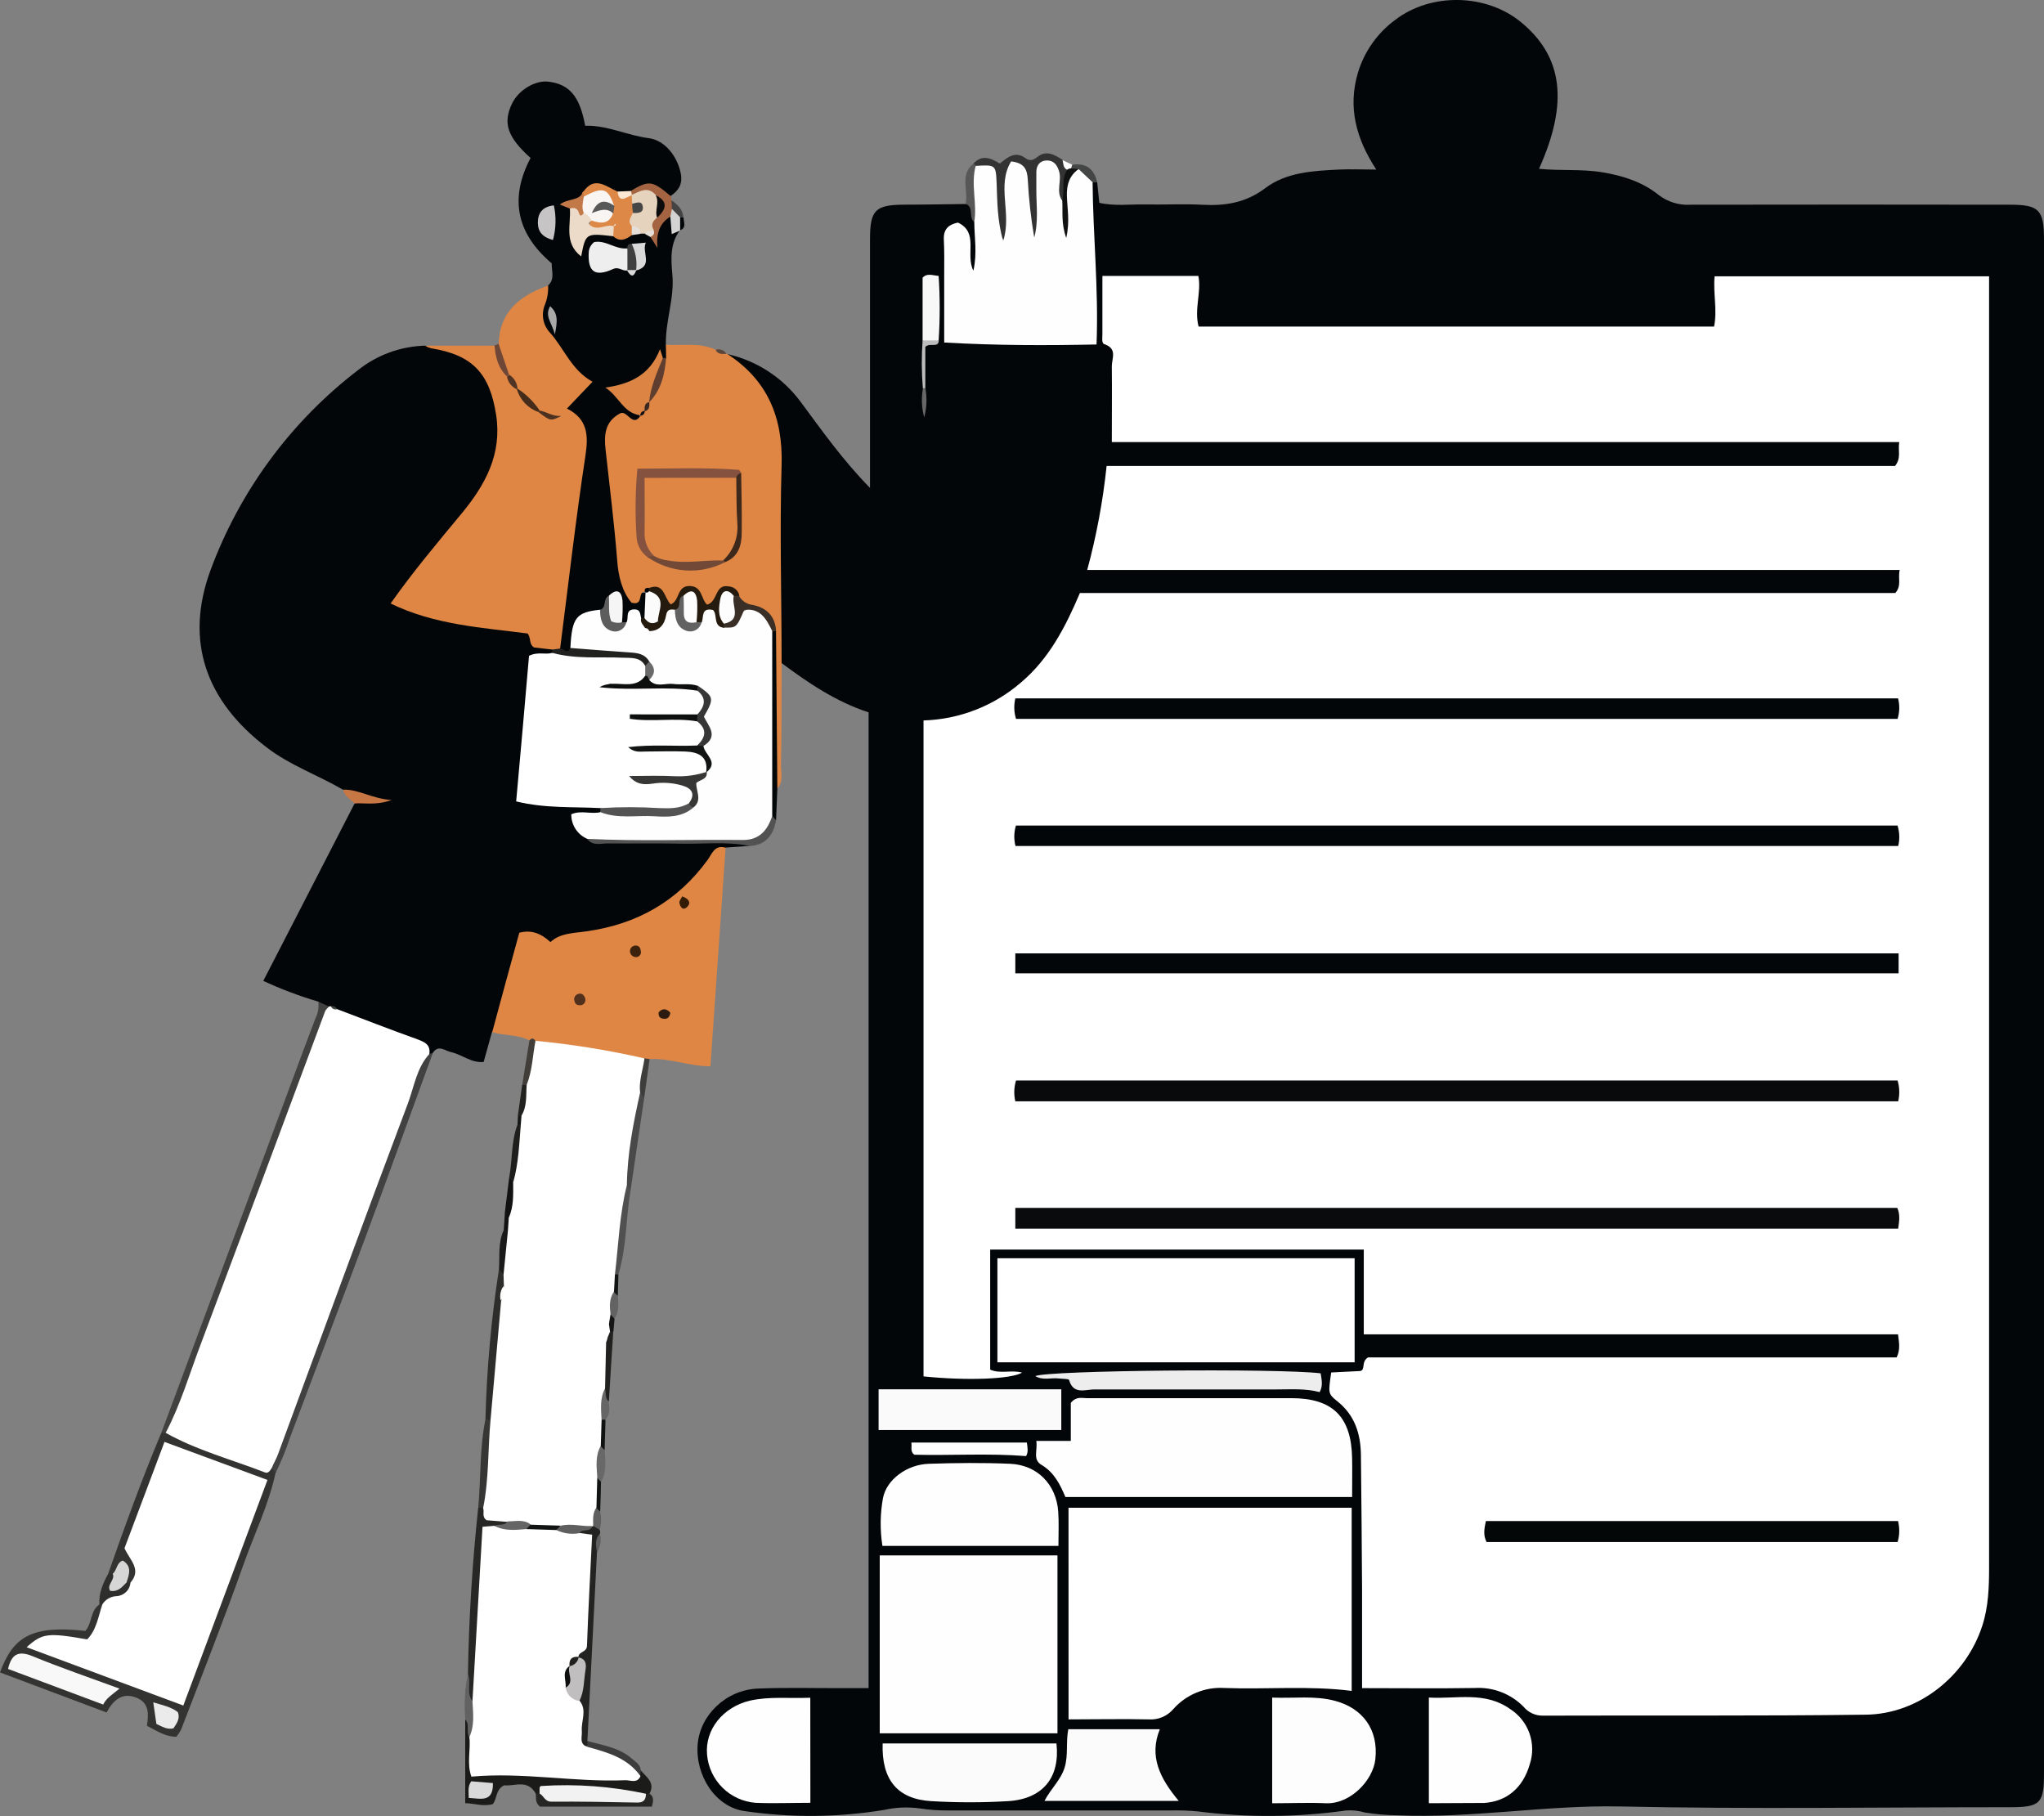
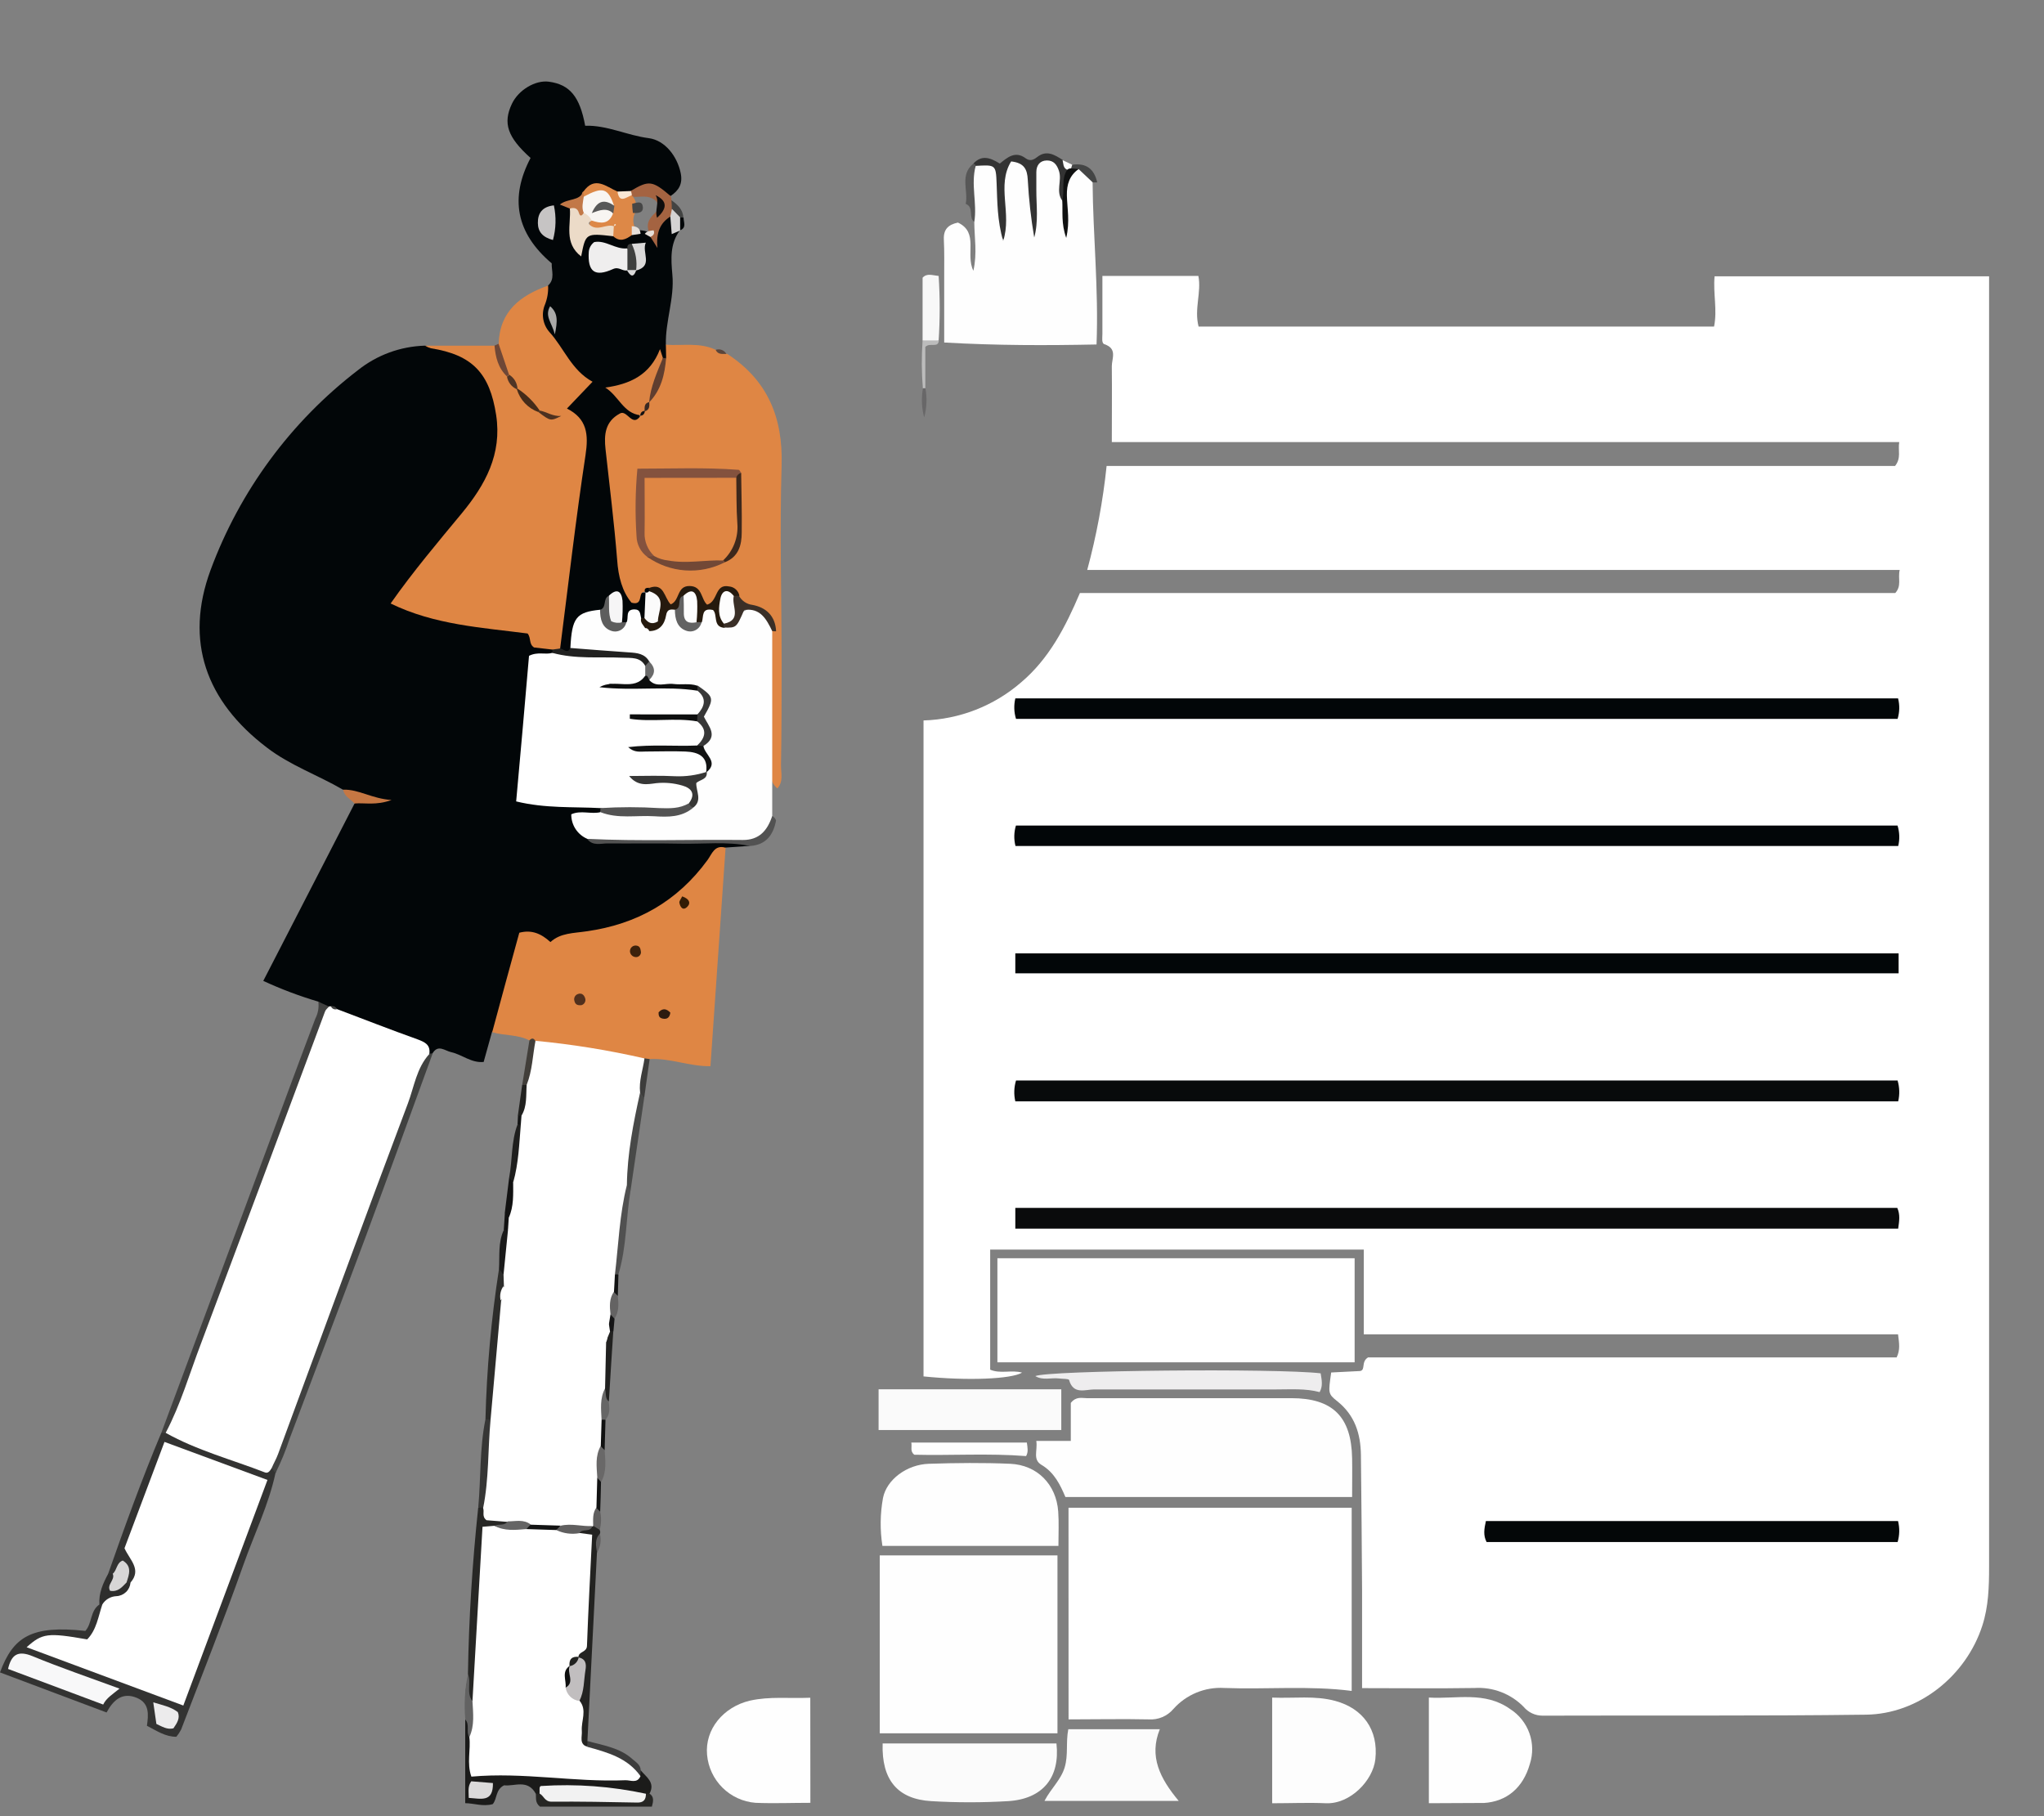
<svg xmlns="http://www.w3.org/2000/svg" width="233" height="207" viewBox="0 0 233 207" fill="none">
  <rect x="0" y="0" width="233" height="207" fill="#808080" stroke="none" />
  <g clip-path="url(#clip0_12_1187)">
-     <path d="M125.072 20.79C125.148 21.532 125.223 22.27 125.313 23.118C127.024 23.515 128.774 23.274 130.505 23.304C132.677 23.349 134.859 23.224 137.026 23.339C139.664 23.485 142.007 23.123 144.249 21.432C146.637 19.631 149.672 19.475 152.591 19.329C153.92 19.264 155.255 19.329 156.885 19.329C154.588 15.817 153.619 12.249 154.793 8.29C155.519 5.875 157.01 3.761 159.042 2.268C163.115 -0.858 169.425 -0.743 173.398 2.539C178.168 6.468 178.82 11.717 175.435 19.239C177.847 19.495 180.26 19.239 182.668 19.641C185.076 20.042 187.228 20.745 189.063 22.215C190.116 23.03 191.432 23.429 192.76 23.334C204.879 23.314 216.998 23.314 229.117 23.334C232.428 23.334 233 23.916 233 27.283V202.127C233 205.58 232.574 205.996 229.102 205.996C214.305 205.996 199.507 206.227 184.719 205.911C176.192 205.73 167.795 207.291 159.298 206.915C158.051 206.902 156.807 206.796 155.576 206.599C154.882 206.391 154.156 206.313 153.434 206.368C147.816 207.161 142.116 207.195 136.489 206.468C135.489 206.375 134.484 206.34 133.48 206.363C125.072 206.363 116.662 206.363 108.248 206.363C107.082 206.382 105.915 206.302 104.762 206.122C103.449 205.951 102.117 206.01 100.824 206.297C95.55 207.167 90.172 207.214 84.883 206.438C81.567 205.986 79.235 202.388 79.531 198.816C79.807 195.479 82.766 192.628 86.373 192.473C89.628 192.337 92.894 192.433 96.154 192.423H99.014V81.197C95.317 79.998 92.167 77.865 89.097 75.582C88.094 74.664 88.384 73.434 88.364 72.305C88.249 65.907 88.249 59.509 88.324 53.111C88.374 48.74 87.431 44.871 83.81 42.031C83.528 41.851 83.295 41.604 83.133 41.311C82.971 41.018 82.885 40.69 82.882 40.355C86.232 41.098 89.202 43.024 91.249 45.78C93.661 49.021 95.974 52.343 99.174 55.615V53.106C99.174 44.498 99.174 35.892 99.174 27.288C99.174 23.936 99.771 23.349 103.072 23.329C105.404 23.329 107.742 23.279 110.094 23.254C111.549 23.374 111.183 24.734 111.649 25.532C111.81 27.313 112.301 29.145 111.017 30.851C109.392 29.953 110.39 27.925 109.232 26.927C108.354 27.067 108.429 27.77 108.409 28.292C108.309 30.961 108.354 33.641 108.379 36.321C108.379 37.886 109.176 38.579 110.711 38.589C114.554 38.624 118.396 38.589 122.248 38.589C124.089 38.589 124.395 37.53 124.461 35.995C124.631 32.055 123.678 28.171 123.959 24.232C124.029 23.153 123.864 22.049 124.38 21.031C124.408 20.968 124.449 20.911 124.499 20.865C124.55 20.818 124.609 20.782 124.674 20.76C124.739 20.737 124.808 20.728 124.876 20.733C124.945 20.739 125.012 20.758 125.072 20.79Z" fill="#020608" />
    <path d="M36.282 114.171C34.137 113.537 32.041 112.747 30.012 111.807C33.523 105.008 36.964 98.294 40.42 91.585C41.453 90.556 42.507 91.364 43.605 91.404C42.066 91.058 40.455 90.927 39.091 90.009C36.232 88.343 33.072 87.249 30.408 85.202C23.466 79.918 21.023 73.078 23.997 64.994C27.336 55.956 33.166 48.048 40.811 42.187C42.978 40.463 45.644 39.486 48.411 39.402C51.054 39.598 53.738 39.532 55.333 42.362C57.179 45.639 57.957 48.976 56.748 52.645C55.953 54.931 54.727 57.043 53.136 58.867C50.499 61.888 48.034 65.054 45.752 68.351C48.351 70.022 51.105 70.308 53.778 70.735C55.411 71.064 57.066 71.269 58.729 71.347C60.695 71.347 61.453 73.354 63.048 74.011C63.075 74.142 63.066 74.277 63.022 74.403C62.978 74.528 62.9 74.639 62.797 74.724C61.232 75.411 60.706 76.646 60.615 78.312C60.43 81.639 60.229 84.976 59.742 88.278C59.451 90.225 60.244 91.063 62.11 91.254C64.117 91.454 66.123 91.028 68.084 91.635C68.307 91.735 68.485 91.914 68.586 92.137C68.305 93.507 66.845 92.729 66.118 93.542C66.218 94.545 67.121 94.826 67.914 95.193C72.764 95.519 77.61 95.193 82.46 95.363C83.509 95.398 84.883 94.861 85.445 96.417L82.686 96.613C79.852 100.246 76.807 103.638 72.338 105.304C68.445 106.739 64.483 107.898 59.958 107.196C58.739 109.053 58.544 111.421 57.836 113.589C57.375 114.994 57.375 116.6 56.081 117.638L55.133 121.046C53.728 121.186 52.68 120.208 51.436 119.932C50.698 119.771 49.931 118.993 49.289 120.092C49.2 120.164 49.089 120.202 48.975 120.202C48.861 120.202 48.751 120.164 48.662 120.092C46.685 118.256 44.032 117.894 41.674 116.891C40.671 116.464 39.643 116.128 38.664 115.661C38.369 115.526 38.078 115.375 37.777 115.245C37.576 115.174 37.38 115.09 37.19 114.994C36.798 114.843 36.653 114.387 36.282 114.171Z" fill="#020608" />
    <path d="M77.495 26.265C76.356 27.795 76.491 29.546 76.642 31.283C76.903 34.007 75.834 36.597 75.904 39.312C76.111 39.448 76.263 39.654 76.332 39.892C76.4 40.13 76.382 40.385 76.281 40.611C76.23 40.716 76.155 40.806 76.061 40.874C75.968 40.943 75.859 40.987 75.744 41.003C75.666 41.003 75.59 40.976 75.53 40.927C75.469 40.877 75.428 40.808 75.413 40.732C75.403 40.683 75.388 40.636 75.368 40.591C74.655 42.919 72.734 43.813 70.572 44.455C70.978 45.96 72.824 46.261 73.015 47.772C72.333 48.776 71.229 47.742 70.397 48.364C70.086 48.69 69.858 49.085 69.733 49.518C69.608 49.95 69.59 50.407 69.679 50.848C70.271 55.65 70.392 60.503 71.184 65.28C71.41 66.62 71.947 67.659 73.567 67.548C73.833 67.91 74.001 68.334 74.054 68.78C74.108 69.226 74.045 69.678 73.873 70.092C73.771 70.302 73.608 70.477 73.406 70.594C72.684 70.489 71.977 70.474 71.43 71.096C71.324 71.113 71.215 71.109 71.111 71.083C71.007 71.057 70.909 71.01 70.823 70.945C70.106 70.353 70.863 69.069 69.745 68.682C69.303 69.094 69.037 69.686 68.405 69.882C65.832 70.178 65.742 72.32 65.225 74.152C64.558 74.885 64.096 74.433 63.65 73.886C62.953 70.263 64.116 66.775 64.483 63.233C64.904 59.158 65.486 55.098 66.098 51.054C66.389 49.197 65.295 48.088 64.453 46.894C64.247 45.449 65.717 44.887 65.897 43.547C64.999 42.177 63.891 40.812 62.857 39.422C60.926 36.888 60.851 35.307 62.466 32.552C63.299 31.805 62.852 30.856 62.892 30.018C58.804 26.556 58.097 22.541 60.48 18.005C57.851 15.646 57.3 14.046 58.358 11.823C59.11 10.247 61.041 9.098 62.581 9.314C64.949 9.64 66.093 11 66.705 14.332C69.213 14.256 71.475 15.431 73.948 15.747C75.829 15.993 77.204 17.849 77.59 19.711C77.856 20.965 77.369 21.718 76.436 22.345C74.931 22.3 73.487 20.95 71.921 22.115C71.475 22.251 71.004 22.289 70.542 22.225C69.308 22.175 68.119 20.87 66.84 22.095C66.474 22.862 65.049 22.877 65.406 24.157C65.701 25.291 65.496 26.485 65.847 27.85C66.765 26.234 68.074 25.994 69.574 26.285C70.31 26.515 71.097 26.531 71.841 26.33C72.172 26.267 72.508 26.237 72.844 26.239C73.062 26.245 73.279 26.27 73.492 26.315C73.684 26.365 73.871 26.436 74.048 26.526C75.077 26.209 74.946 24.518 76.331 24.614C76.998 24.864 76.832 25.677 77.289 26.054C77.369 26.129 77.429 26.199 77.495 26.265Z" fill="#020608" />
    <path d="M62.481 32.552C62.516 33.301 62.389 34.049 62.11 34.745C61.901 35.255 61.837 35.813 61.925 36.357C62.014 36.901 62.251 37.409 62.611 37.826C64.292 39.658 65.12 42.187 67.547 43.512L64.628 46.568C66.93 47.732 67.101 49.523 66.745 51.872C65.631 59.198 64.794 66.57 63.85 73.921C63.803 73.99 63.742 74.049 63.67 74.093C63.599 74.137 63.519 74.165 63.436 74.177C63.353 74.188 63.268 74.182 63.187 74.159C63.107 74.135 63.032 74.096 62.968 74.042L60.876 73.801C60.254 73.389 60.575 72.757 60.144 72.21C54.967 71.532 49.539 71.242 44.528 68.788C47.087 65.144 49.886 61.838 52.65 58.496C55.318 55.259 57.239 51.776 56.557 47.31C55.825 42.553 53.863 40.451 49.123 39.698C48.885 39.631 48.657 39.532 48.446 39.402H56.382C57.134 40.406 57.049 41.77 57.886 42.729C58.263 43.271 58.589 43.848 58.98 44.38C59.621 45.39 60.478 46.247 61.488 46.889C61.739 47.16 62.195 47.2 62.331 47.677C62.25 47.175 61.774 47.175 61.523 46.909C60.486 46.233 59.601 45.347 58.925 44.31C58.538 43.733 58.172 43.135 57.751 42.583C57.249 41.505 56.602 40.471 56.843 39.196C56.948 35.468 59.321 33.676 62.481 32.552Z" fill="#DF8644" />
    <path d="M56.106 117.654C57.109 113.89 58.157 110.126 59.196 106.318C60.625 105.941 61.704 106.433 62.747 107.382C63.886 106.323 65.421 106.378 66.845 106.157C72.594 105.359 77.219 102.74 80.655 98.028C81.156 97.34 81.452 96.251 82.711 96.628L80.986 121.532C78.558 121.563 76.371 120.584 74.069 120.72C73.837 120.853 73.578 120.931 73.311 120.95C69.388 120.644 65.546 119.801 61.674 119.164C61.172 119.099 60.856 118.632 60.349 118.592C59.02 117.899 57.515 118.075 56.106 117.654Z" fill="#DF8644" />
    <path d="M75.934 40.797L75.904 39.291C77.8 39.437 79.757 38.995 81.583 39.874C81.976 40.059 82.383 40.212 82.802 40.33H82.887C87.502 43.341 89.262 47.571 89.097 53.041C88.871 60.538 89.097 68.05 89.097 75.557C89.097 79.456 89.097 83.36 89.027 87.259C89.027 88.137 89.318 89.091 88.615 89.868C87.612 89.046 87.858 87.896 87.853 86.858C87.818 82.186 87.853 77.514 87.853 72.842C87.943 71.146 87.246 70.002 85.54 69.56C84.822 69.361 84.192 68.926 83.75 68.326C83.444 68.055 82.987 67.548 82.711 67.919C81.207 69.962 79.847 69.134 78.698 67.759C77.64 67.844 77.545 68.923 76.662 69.119C75.633 69.244 75.353 68.04 74.54 67.689C74.334 67.644 74.134 67.583 73.933 67.523L73.627 67.453C72.554 67.307 73.497 69.109 71.987 68.697C70.938 67.443 70.482 65.747 70.352 63.83C70.015 59.62 69.489 55.419 69.027 51.219C68.842 49.558 68.967 48.048 70.662 47.135C71.485 46.633 72.107 48.856 73.05 47.33C73.05 47.245 73.085 47.165 73.1 47.08C73.176 46.924 73.261 46.773 73.356 46.628L73.487 46.397C73.607 46.141 73.712 45.895 73.818 45.624C73.923 45.353 73.983 45.243 74.073 45.057C74.816 43.702 74.981 42.077 75.934 40.797Z" fill="#DF8644" />
    <path d="M31.401 167.919C30.619 171.552 28.973 174.889 27.744 178.367C25.512 184.675 23.034 190.912 20.646 197.144C20.495 197.437 20.314 197.713 20.105 197.967C18.841 197.967 17.888 197.3 16.749 196.713C16.919 195.483 17.075 194.149 15.61 193.536C13.985 192.849 12.927 193.742 12.149 195.197L0 190.631C1.505 186.536 3.632 185.232 9.731 185.899C10.514 185.036 10.263 183.611 11.332 182.888C11.378 182.853 11.431 182.829 11.488 182.817C11.545 182.806 11.604 182.807 11.66 182.82C11.717 182.833 11.77 182.859 11.815 182.895C11.861 182.931 11.898 182.977 11.923 183.029C11.577 186.827 11.021 187.304 7.354 187.083C6.466 187.028 5.543 186.857 4.484 187.555C9.435 189.527 14.266 191.288 19.096 193.075C20.07 193.436 20.697 192.974 21.033 192.041C21.424 190.937 21.895 189.863 22.292 188.764C24.614 182.326 27.192 175.978 29.515 169.234C26.505 167.729 23.405 166.755 20.386 165.656C20.229 165.588 20.061 165.554 19.89 165.554C19.72 165.555 19.551 165.591 19.396 165.661C19.24 165.73 19.101 165.831 18.986 165.957C18.871 166.083 18.784 166.232 18.73 166.394C17.367 169.537 16.185 172.755 15.189 176.033C15.018 176.616 15.359 177.178 15.54 177.73C15.851 178.708 16.112 179.687 15.204 180.515C14.993 180.608 14.759 180.637 14.532 180.6C13.955 180.344 14.13 178.829 12.912 179.626C12.803 179.632 12.694 179.613 12.593 179.572C12.493 179.53 12.403 179.466 12.33 179.386C14.226 173.986 16.167 168.602 18.384 163.328C18.589 163.195 18.834 163.138 19.076 163.167C22.221 164.171 25.266 165.425 28.351 166.584C29.213 166.863 30.106 167.032 31.01 167.086C31.376 167.262 31.682 167.453 31.401 167.919Z" fill="#333332" />
    <path d="M18.891 163.328H18.389C22.449 152.405 26.507 141.479 30.563 130.55C32.354 125.732 34.125 120.91 35.946 116.103C36.253 115.512 36.372 114.841 36.287 114.181L37.506 114.728C37.175 118.185 35.499 121.221 34.34 124.393C29.826 136.582 25.311 148.785 20.707 160.934C20.335 161.878 20.275 163.122 18.891 163.328Z" fill="#414140" />
    <path d="M31.401 167.919L30.97 167.337C30.368 166.389 30.97 165.556 31.281 164.743C36.578 150.462 41.965 136.21 47.247 121.914C47.533 121.136 47.648 120.027 48.938 120.127C49.055 120.074 49.188 120.061 49.314 120.092C46.766 127.077 44.247 134.068 41.659 141.038C38.805 148.71 35.876 156.353 33.001 164.02C32.565 165.358 32.03 166.661 31.401 167.919V167.919Z" fill="#404140" />
    <path d="M61.077 204.461C60.149 202.755 58.619 203.648 57.465 203.497C56.462 203.999 56.688 205.048 56.166 205.645C55.052 205.951 54.029 205.545 53.031 205.535V196C54.29 196.226 53.919 197.31 54.139 198.083C54.22 201.711 54.225 201.821 57.786 201.701C62.622 201.535 67.417 202.78 72.258 202.042C72.505 201.924 72.769 201.841 73.04 201.796C73.677 202.564 74.716 203.176 74.043 204.446C73.837 204.627 73.575 204.731 73.301 204.742C69.469 204.963 65.671 203.487 61.819 204.511C61.7 204.562 61.571 204.583 61.442 204.575C61.313 204.566 61.188 204.527 61.077 204.461Z" fill="#1B1B1A" />
    <path d="M110.957 18.647C111.885 17.643 112.843 17.94 113.967 18.647C114.78 17.995 115.703 17.142 116.896 18.03C117.398 18.411 117.804 18.236 118.226 17.904C119.304 17.051 120.232 17.659 121.145 18.236C121.421 18.662 121.837 19.008 121.928 19.55C121.772 20.679 122.108 21.939 121.075 22.842C119.485 22.34 120.498 20.544 119.369 19.616C118.075 22.044 119.695 24.94 118.015 27.449C115.973 25.171 117.062 22.23 115.888 19.576C114.614 22.225 116.194 25.025 114.524 27.354C112.773 26.204 113.049 24.458 112.974 22.837C112.909 21.427 113.144 19.922 111.469 19.184C111.254 19.054 111.077 18.868 110.957 18.647V18.647Z" fill="#333333" />
    <path d="M68.049 176.962C67.681 184.121 67.318 191.284 66.96 198.449C67.171 198.69 67.141 198.891 66.86 199.051C65.691 198.906 65.731 198.048 65.777 197.19C65.832 196.114 65.792 195.036 65.656 193.968C65.706 192.152 66.248 190.345 65.812 188.514C66.665 184.865 66.083 181.102 66.735 177.434C66.769 177.06 66.729 176.684 66.616 176.326C66.503 175.969 66.32 175.637 66.078 175.351C65.476 174.348 66.208 174.036 66.935 173.73C67.168 173.661 67.41 173.63 67.653 173.64C67.828 173.684 67.987 173.777 68.11 173.909C68.234 174.041 68.317 174.205 68.35 174.383C68.39 174.45 68.413 174.526 68.419 174.605C68.424 174.683 68.411 174.762 68.38 174.834C68.049 175.507 68.4 176.29 68.049 176.962Z" fill="#232321" />
    <path d="M53.342 190.812C53.442 184.474 53.843 178.151 54.511 171.849C54.605 171.782 54.718 171.747 54.834 171.747C54.95 171.747 55.063 171.782 55.158 171.849C55.835 172.897 57.46 172.39 58.047 173.595C57.771 174.302 57.044 174.378 56.512 174.704C55.077 176.841 55.273 179.34 55.248 181.674C55.203 185.101 54.596 188.478 54.626 191.896C54.663 192.271 54.622 192.65 54.503 193.008C54.385 193.366 54.193 193.695 53.939 193.973C52.449 193.17 53.422 191.896 53.342 190.812Z" fill="#272725" />
    <path d="M85.47 96.432C82.837 95.885 80.173 96.226 77.525 96.166C74.771 96.101 72.007 96.166 69.258 96.136C68.47 96.136 67.562 96.457 66.94 95.634C67.848 94.631 69.077 94.841 70.211 94.831C74.455 94.791 78.698 94.781 82.937 94.831C84.698 94.856 86.228 94.505 87.396 93.1C87.898 92.809 88.244 93.035 88.465 93.512C88.159 95.183 87.301 96.322 85.47 96.432Z" fill="#525252" />
    <path d="M55.338 161.777C55.481 156.038 55.997 150.313 56.883 144.641C57.069 144.681 57.242 144.765 57.39 144.884C57.538 145.003 57.657 145.155 57.736 145.328C57.905 145.812 57.932 146.334 57.816 146.834C57.657 147.475 57.599 148.137 57.646 148.796C57.144 153.086 57.56 157.492 56.141 161.677C56.045 161.792 55.908 161.867 55.759 161.886C55.61 161.904 55.46 161.866 55.338 161.777V161.777Z" fill="#2D2D2B" />
-     <path d="M88.465 93.496L88.018 92.995C87.76 92.722 87.563 92.397 87.439 92.043C87.316 91.688 87.269 91.311 87.301 90.937C87.226 85.212 87.206 79.486 87.301 73.76C87.311 73.26 87.432 72.768 87.657 72.32C87.721 72.17 87.839 72.049 87.988 71.982C88.136 71.915 88.305 71.907 88.46 71.959L88.61 89.883L88.465 93.496Z" fill="#040708" />
    <path d="M61.077 204.461C61.218 204.438 61.362 204.438 61.503 204.461C65.546 204.797 69.589 205.028 73.632 204.461C73.775 204.441 73.92 204.441 74.064 204.461C74.565 204.812 74.485 205.299 74.309 205.931H61.553C60.966 205.464 61.137 204.927 61.077 204.461Z" fill="#262624" />
    <path d="M76.411 24.689C75.252 25.416 74.771 26.52 74.946 28.272C74.495 27.564 74.324 27.268 74.149 27.012C73.973 26.756 73.973 26.44 73.888 26.149C73.687 25.321 74.149 24.774 74.685 24.262C74.802 24.17 74.894 24.051 74.955 23.915C75.015 23.779 75.041 23.63 75.03 23.482C75.02 23.333 74.974 23.19 74.895 23.063C74.817 22.937 74.708 22.832 74.58 22.757C73.878 22.255 73.075 22.446 72.318 22.446L71.992 22.35C71.939 22.302 71.897 22.242 71.872 22.175C71.847 22.108 71.838 22.035 71.846 21.964C71.846 21.823 71.886 21.753 71.916 21.753C73.973 20.529 74.369 20.579 76.431 22.335C76.51 22.477 76.547 22.64 76.536 22.802C76.733 23.103 76.855 23.448 76.892 23.806C76.901 23.983 76.86 24.159 76.775 24.315C76.69 24.47 76.564 24.6 76.411 24.689V24.689Z" fill="#A46341" />
    <path d="M55.338 161.777H55.865C56.097 161.948 56.282 162.177 56.399 162.441C56.516 162.705 56.562 162.995 56.532 163.283C56.321 165.651 56.211 168.02 56.065 170.388C56.025 171.016 55.875 171.723 55.017 171.839H54.515C54.826 168.497 54.661 165.099 55.338 161.777Z" fill="#363635" />
    <path d="M73.431 125.151L71.881 135.688C71.335 135.724 71.169 135.332 71.003 134.931C70.764 131.455 71.263 127.968 72.468 124.699C73.005 124.393 73.236 124.739 73.431 125.151Z" fill="#484948" />
    <path d="M71.405 135.046L71.882 135.673C71.34 138.85 71.445 142.112 70.507 145.208C70.449 145.251 70.383 145.281 70.312 145.296C70.241 145.311 70.168 145.311 70.098 145.295C70.027 145.28 69.961 145.249 69.904 145.205C69.846 145.161 69.799 145.106 69.765 145.042C69.328 141.906 70.086 138.875 70.562 135.819C70.607 135.62 70.712 135.439 70.863 135.301C71.013 135.163 71.203 135.074 71.405 135.046V135.046Z" fill="#505050" />
    <path d="M69.91 151.761C69.733 154.414 69.566 157.072 69.408 159.735C68.405 159.675 68.531 158.827 68.35 158.189C68.238 156.551 68.282 154.906 68.48 153.277C68.593 152.748 68.846 152.259 69.213 151.862C69.3 151.767 69.416 151.705 69.543 151.687C69.671 151.669 69.8 151.695 69.91 151.761V151.761Z" fill="#212120" />
    <path d="M111.063 25.301C110.355 24.799 111.063 23.615 110.084 23.239C110.4 21.733 109.367 19.932 110.957 18.647C111.022 18.66 111.082 18.691 111.13 18.738C111.177 18.784 111.209 18.843 111.223 18.908C112.136 21.051 112.367 23.204 111.063 25.301Z" fill="#575757" />
    <path d="M58.042 134.213C58.423 132.206 58.257 130.118 58.99 128.191C59.047 128.155 59.111 128.131 59.178 128.121C59.245 128.11 59.313 128.113 59.378 128.129C59.444 128.146 59.506 128.175 59.559 128.216C59.613 128.257 59.658 128.308 59.692 128.367C60.141 130.503 59.884 132.728 58.96 134.705C58.448 134.921 58.207 134.64 58.042 134.213Z" fill="#1E1E1D" />
    <path d="M66.936 199.137L66.971 198.449C68.731 198.951 70.612 199.192 72.062 200.487C72.478 200.858 73.015 201.139 73.04 201.801L72.985 202.474C70.938 201.42 68.812 200.512 66.936 199.137Z" fill="#3D3D3D" />
    <path d="M53.342 190.812C53.738 191.815 53.131 192.954 53.843 193.893C54.846 195.363 55.293 196.778 53.487 198.003C53.111 197.39 53.572 196.588 53.041 195.995C52.886 194.262 52.987 192.515 53.342 190.812V190.812Z" fill="#626262" />
    <path d="M14.421 180.384C14.567 180.384 14.707 180.384 14.853 180.384C15.129 182.928 13.057 182.467 11.668 182.893C11.556 182.886 11.444 182.886 11.332 182.893C11.236 181.594 11.748 180.47 12.335 179.381H12.836C13.172 180.038 13.493 180.695 14.421 180.384Z" fill="#2E2E2D" />
    <path d="M39.116 90.009C40.902 89.954 42.377 91.038 44.634 91.188C42.858 91.835 41.624 91.489 40.41 91.585C39.959 91.063 39.251 90.802 39.116 90.009Z" fill="#C67743" />
    <path d="M60.349 118.592C60.595 118.311 60.821 118.301 61.021 118.642C61.829 120.494 61.362 122.155 60.319 123.77C60.19 123.824 60.049 123.844 59.91 123.826C59.77 123.808 59.639 123.755 59.527 123.67C59.797 121.979 60.073 120.283 60.349 118.592Z" fill="#413E3A" />
    <path d="M57.344 145.228L56.883 144.641C56.973 143.135 56.763 141.63 57.425 140.215C57.482 140.17 57.548 140.138 57.618 140.121C57.689 140.105 57.762 140.103 57.833 140.118C57.904 140.132 57.971 140.162 58.03 140.204C58.088 140.247 58.137 140.302 58.172 140.365C58.48 141.176 58.566 142.054 58.42 142.909C58.275 143.764 57.903 144.565 57.344 145.228V145.228Z" fill="#1A1A1A" />
    <path d="M68.922 165.28C69.007 166.509 69.168 167.739 68.541 168.893C68.344 168.854 68.159 168.769 68.001 168.645C67.844 168.521 67.717 168.362 67.633 168.18C67.312 166.996 67.076 165.822 68.019 164.783C68.516 164.592 68.731 164.919 68.922 165.28Z" fill="#696868" />
    <path d="M58.042 134.213L58.468 134.75C58.898 135.316 59.13 136.007 59.13 136.717C59.13 137.428 58.898 138.119 58.468 138.684C57.967 138.97 57.701 138.684 57.545 138.223C57.716 136.883 57.881 135.548 58.042 134.213Z" fill="#121212" />
    <path d="M73.431 125.15L72.93 124.523C72.052 123.083 72.258 121.788 73.431 120.629L74.053 120.719C73.853 122.195 73.642 123.675 73.431 125.15Z" fill="#3D3D3C" />
    <path d="M68.917 158.219C69.178 158.691 68.887 159.339 69.388 159.725C69.463 160.453 69.599 161.19 69.022 161.802C68.963 161.845 68.895 161.875 68.823 161.891C68.752 161.907 68.678 161.909 68.606 161.896C68.534 161.883 68.465 161.855 68.404 161.815C68.343 161.775 68.29 161.723 68.25 161.662C67.823 160.397 67.251 159.093 68.917 158.219Z" fill="#666666" />
    <path d="M59.522 123.67H60.023C60.806 124.91 60.846 126.109 59.843 127.258C59.712 127.319 59.568 127.343 59.425 127.329C59.282 127.315 59.146 127.263 59.03 127.178L59.522 123.67Z" fill="#21211F" />
    <path d="M70.427 147.717C70.512 148.615 70.587 149.513 70.04 150.321C69.852 150.286 69.674 150.206 69.521 150.09C69.369 149.973 69.246 149.822 69.163 149.649C68.882 148.755 68.756 147.887 69.579 147.18C70.055 147.034 70.241 147.38 70.427 147.717Z" fill="#646363" />
    <path d="M56.833 39.181L58.022 42.694L57.791 42.909C56.788 41.951 56.482 40.716 56.371 39.397L56.833 39.181Z" fill="#6F4736" />
    <path d="M125.073 20.79H124.546C123.693 20.82 123.217 20.082 122.539 19.786C122.345 19.663 122.175 19.505 122.038 19.32C122.011 19.273 121.995 19.221 121.99 19.167C121.985 19.113 121.992 19.058 122.01 19.008C122.028 18.957 122.057 18.91 122.095 18.871C122.132 18.832 122.178 18.802 122.228 18.783C123.808 18.542 124.731 19.254 125.073 20.79Z" fill="#444545" />
    <path d="M68.36 174.383L67.562 173.881C66.81 173.203 66.89 172.511 67.517 171.803C68.019 171.608 68.225 171.934 68.415 172.305C68.563 172.992 68.544 173.705 68.36 174.383V174.383Z" fill="#605F5F" />
    <path d="M68.415 172.31L67.914 171.808C67.076 170.639 67.051 169.49 68.009 168.376L68.51 168.908C68.49 170.029 68.459 171.163 68.415 172.31Z" fill="#121313" />
    <path d="M68.521 161.827H69.022C68.992 162.982 68.957 164.141 68.922 165.295L68.42 164.793C67.678 163.759 67.658 162.781 68.521 161.827Z" fill="#101111" />
    <path d="M76.576 23.826C76.576 23.489 76.576 23.158 76.536 22.822C77.244 23.324 77.836 23.871 77.901 24.799C77.832 24.873 77.748 24.931 77.654 24.969C77.561 25.007 77.46 25.025 77.359 25.02C76.702 24.895 76.862 24.222 76.576 23.826Z" fill="#424342" />
    <path d="M70.427 147.717L69.925 147.215C69.796 147.086 69.696 146.931 69.631 146.76C69.566 146.59 69.537 146.408 69.547 146.225C69.557 146.043 69.605 145.865 69.688 145.703C69.772 145.54 69.888 145.397 70.031 145.283C70.185 145.259 70.341 145.247 70.497 145.248C70.482 146.056 70.452 146.884 70.427 147.717Z" fill="#131414" />
    <path d="M68.049 176.962C67.944 176.219 67.753 175.456 68.38 174.834C68.474 175.193 68.494 175.566 68.437 175.933C68.38 176.299 68.248 176.649 68.049 176.962V176.962Z" fill="#605F5F" />
    <path d="M57.555 138.222L57.956 138.724C58.058 138.821 58.136 138.94 58.187 139.07C58.238 139.201 58.26 139.341 58.251 139.482C58.242 139.622 58.202 139.758 58.135 139.881C58.067 140.004 57.974 140.111 57.861 140.195H57.425L57.555 138.222Z" fill="#121212" />
    <path d="M69.554 149.784L70.055 150.321L69.925 151.761H69.539C69.386 151.644 69.263 151.491 69.18 151.317C69.097 151.142 69.057 150.951 69.062 150.758C69.06 150.568 69.103 150.38 69.189 150.211C69.274 150.041 69.4 149.895 69.554 149.784Z" fill="#151516" />
    <path d="M122.224 18.777C122.183 18.923 122.138 19.069 122.093 19.209C122.075 19.248 122.05 19.283 122.019 19.312C121.987 19.34 121.95 19.363 121.91 19.377C121.869 19.391 121.827 19.396 121.784 19.393C121.741 19.391 121.7 19.379 121.662 19.36C121.16 19.144 121.235 18.657 121.125 18.256L122.224 18.777Z" fill="#FEFEFE" />
    <path d="M77.529 24.769C77.656 24.806 77.79 24.817 77.921 24.799C77.921 25.331 78.302 25.973 77.494 26.264L77.529 26.294C77.424 26.198 77.339 26.08 77.281 25.948C77.224 25.817 77.194 25.675 77.194 25.532C77.194 25.388 77.224 25.246 77.281 25.115C77.339 24.984 77.424 24.866 77.529 24.769V24.769Z" fill="#020608" />
    <path d="M59.045 127.178C59.179 127.188 59.313 127.188 59.447 127.178C59.515 127.245 59.568 127.326 59.602 127.416C59.636 127.505 59.65 127.601 59.642 127.697C59.635 127.793 59.607 127.886 59.56 127.969C59.514 128.053 59.449 128.125 59.371 128.181H58.99L59.045 127.178Z" fill="#151616" />
    <path d="M82.801 40.34C82.34 40.34 81.838 40.435 81.582 39.883C81.807 39.802 82.053 39.803 82.276 39.887C82.499 39.971 82.686 40.132 82.801 40.34Z" fill="#5A453B" />
    <path d="M155.265 192.422C155.265 188.503 155.265 184.835 155.265 181.172C155.235 176.067 155.191 170.967 155.134 165.872C155.109 163.433 154.437 161.3 152.421 159.705C151.367 158.867 151.417 158.781 151.744 156.443L155.034 156.277C155.701 156.167 155.119 155.239 155.942 154.727H216.201C216.627 153.854 216.492 153.126 216.362 152.097H155.46V142.433H112.873V156.122C114.032 156.624 115.321 156.122 116.51 156.458C115.276 157.201 110.28 157.401 105.274 156.89V82.121C109.36 81.997 113.28 80.472 116.375 77.8C119.575 75.105 121.456 71.472 123.101 67.593H216.05C216.803 66.745 216.321 65.927 216.552 64.969H123.934C124.987 61.082 125.726 57.116 126.146 53.111H216.025C216.753 52.183 216.336 51.38 216.497 50.391H126.738C126.738 47.38 126.768 44.555 126.738 41.745C126.738 40.867 127.4 39.738 125.895 39.236C125.549 39.126 125.665 38.483 125.665 38.072C125.665 35.909 125.665 33.746 125.665 31.453H136.605C136.976 33.315 136.103 35.217 136.63 37.224H195.389C195.78 35.307 195.269 33.48 195.449 31.493H226.74V178.618C226.74 180.876 226.675 183.134 225.967 185.307C224.116 191.027 218.724 195.373 212.705 195.448C200.415 195.609 188.126 195.514 175.836 195.559C175.426 195.56 175.02 195.471 174.648 195.297C174.276 195.124 173.947 194.871 173.684 194.555C172.961 193.817 172.086 193.243 171.121 192.872C170.156 192.501 169.123 192.343 168.091 192.407C163.918 192.473 159.744 192.422 155.265 192.422Z" fill="white" />
    <path d="M121.802 171.859H154.081V192.739C149.25 192.117 144.375 192.588 139.534 192.403C138.454 192.34 137.373 192.523 136.373 192.938C135.373 193.352 134.48 193.988 133.76 194.796C133.416 195.202 132.981 195.521 132.49 195.728C132 195.934 131.467 196.022 130.936 195.985C127.927 195.92 124.947 195.985 121.807 195.985L121.802 171.859Z" fill="white" />
    <path d="M113.696 155.284V143.421H154.417V155.284H113.696Z" fill="white" />
    <path d="M100.283 197.571V177.293H120.543V197.571H100.283Z" fill="#FEFEFE" />
    <path d="M118.13 164.246H122.063V159.911C122.68 159.143 123.312 159.369 123.864 159.369C131.639 159.369 139.414 159.369 147.189 159.369C151.929 159.369 154.046 161.491 154.131 166.218C154.156 167.628 154.131 169.043 154.131 170.634H121.446C120.859 169.244 120.177 167.834 118.732 166.981C117.679 166.359 118.301 165.355 118.13 164.246Z" fill="#FEFEFE" />
    <path d="M122.951 19.27L124.546 20.775C124.596 26.852 125.243 32.919 124.997 39.266C119.279 39.382 113.656 39.387 107.631 39.041C107.631 36.481 107.631 34.023 107.631 31.549C107.631 30.128 107.661 28.708 107.591 27.288C107.541 26.144 108.093 25.602 109.196 25.371C111.614 26.506 110.019 28.984 110.957 30.861C111.414 28.854 111.067 27.083 111.062 25.301C111.409 23.178 110.641 21.026 111.223 18.908C113.495 18.773 113.52 18.783 113.606 20.885C113.691 22.988 113.671 25.125 114.353 27.469C115.381 24.318 113.571 21.156 115.261 18.401C116.766 18.562 117.097 19.32 117.157 20.479C117.275 22.689 117.521 24.891 117.894 27.073C118.396 25.251 118.125 23.429 118.135 21.618C118.135 20.951 118.135 20.288 118.135 19.611C118.135 18.843 118.547 18.301 119.324 18.291C120.102 18.281 120.478 18.763 120.714 19.485C121.08 20.599 120.317 21.824 121.095 22.877C121.747 23.776 121.21 24.809 121.381 25.517C122.223 23.665 119.846 20.815 122.951 19.27Z" fill="#FEFEFE" />
    <path d="M120.653 176.209H100.589C100.304 174.398 100.326 172.553 100.654 170.749C101.07 168.652 103.363 166.931 105.881 166.85C108.971 166.75 112.071 166.715 115.156 166.85C118.241 166.986 120.413 169.209 120.628 172.3C120.719 173.534 120.653 174.779 120.653 176.209Z" fill="#FEFEFE" />
    <path d="M145.017 193.501C147.575 193.602 149.872 193.25 152.19 193.873C155.36 194.726 157.146 197.159 156.78 200.527C156.514 202.95 153.92 205.65 151.157 205.545C149.15 205.454 147.144 205.545 145.017 205.545V193.501Z" fill="#FDFDFD" />
    <path d="M92.377 205.495C90.256 205.495 88.184 205.58 86.117 205.495C84.698 205.381 83.366 204.769 82.355 203.766C81.345 202.762 80.723 201.434 80.6 200.015C80.339 197.11 82.46 194.56 85.485 193.848C87.722 193.346 89.95 193.617 92.367 193.517L92.377 205.495Z" fill="#FEFEFE" />
    <path d="M162.879 205.54V193.496C166.009 193.687 169.24 192.739 172.154 194.811C173.167 195.46 173.936 196.426 174.34 197.558C174.745 198.69 174.763 199.925 174.391 201.069C173.624 203.778 171.758 205.359 169.13 205.515C168.798 205.515 168.462 205.515 168.126 205.515L162.879 205.54Z" fill="#FEFEFE" />
    <path d="M120.428 198.73C120.854 202.599 118.888 205.058 114.91 205.304C111.997 205.477 109.075 205.477 106.162 205.304C102.299 205.078 100.479 202.86 100.614 198.725L120.428 198.73Z" fill="#FBFBFB" />
    <path d="M100.152 163.002V158.36H120.979V163.002H100.152Z" fill="#FAFAFA" />
    <path d="M134.362 205.274H119.063C119.806 203.849 120.939 202.88 121.366 201.45C121.792 200.02 121.481 198.645 121.777 197.104H132.211C130.957 200.196 132.221 202.705 134.362 205.274Z" fill="#FBFBFB" />
    <path d="M150.545 156.538C150.675 157.331 150.815 157.984 150.429 158.681C148.819 158.249 147.169 158.375 145.518 158.375C138.591 158.375 131.664 158.375 124.732 158.375C123.728 158.375 122.349 159.007 121.867 157.296C121.827 157.146 121.11 157.181 120.709 157.125C119.826 157.015 118.888 157.381 118.015 156.854C119.47 156.192 145.564 155.951 150.545 156.538Z" fill="#EEEDEE" />
    <path d="M117.052 164.427C117.132 165.009 117.242 165.506 116.966 165.972C112.688 165.636 108.404 165.922 104.215 165.817C103.714 165.405 103.98 164.969 103.884 164.427H117.052Z" fill="#FEFEFE" />
    <path d="M105.168 38.805V31.654C105.67 31.112 106.247 31.378 106.999 31.453C107.157 33.901 107.157 36.357 106.999 38.805C106.733 38.997 106.413 39.1 106.084 39.1C105.755 39.1 105.435 38.997 105.168 38.805V38.805Z" fill="#F8F8F8" />
    <path d="M105.168 38.805H107.019C106.969 39.728 105.981 39 105.479 39.547V44.264H105.199C105.048 42.448 105.038 40.623 105.168 38.805V38.805Z" fill="#BCBCBC" />
    <path d="M105.209 44.264C105.302 44.249 105.397 44.249 105.49 44.264C105.691 45.367 105.643 46.5 105.349 47.581C105.06 46.499 105.012 45.367 105.209 44.264Z" fill="#686768" />
    <path d="M48.938 120.142C47.488 121.733 47.212 123.866 46.5 125.763C41.483 139.066 36.613 152.419 31.692 165.757C31.491 166.299 31.19 166.81 30.97 167.337C30.794 167.618 30.588 167.97 30.217 167.839C26.43 166.369 22.462 165.33 18.886 163.323C20.596 160.091 21.599 156.574 22.899 153.176C27.637 140.558 32.356 127.929 37.054 115.29C37.135 115.069 37.365 114.904 37.521 114.713H37.752C38.017 114.713 38.193 114.929 38.419 115.024C41.473 116.178 44.518 117.372 47.598 118.471C48.441 118.788 49.093 119.084 48.938 120.142Z" fill="white" />
    <path d="M88.028 71.954C88.028 78.979 88.028 85.996 88.028 93.005C87.492 94.635 86.569 95.765 84.662 95.745C78.758 95.679 72.855 95.905 66.951 95.619C66.403 95.386 65.936 94.995 65.61 94.497C65.284 93.999 65.114 93.415 65.12 92.819C66.223 92.317 67.402 92.849 68.501 92.563C70.507 92.061 72.543 92.478 74.57 92.377C75.794 92.317 77.018 92.352 78.152 91.805C79.591 90.957 78.152 88.825 79.807 88.072C79.932 87.906 80.058 87.741 80.168 87.57C80.715 86.592 79.606 85.794 79.867 84.845C80.75 83.225 79.561 81.483 80.188 79.787C80.409 79.19 79.526 78.748 78.799 78.688C77.198 78.432 75.463 79.14 73.988 78.011C73.557 77.278 74.068 76.259 73.256 75.642C71.335 74.809 69.243 75.14 67.236 74.664C66.459 74.483 65.571 74.664 65.019 73.866C65.19 70.403 65.681 69.771 68.42 69.5C69.363 70.087 69.694 71.974 71.43 70.92C71.696 70.418 71.234 69.49 72.303 69.46C73.04 69.46 72.96 70.012 73.085 70.463C73.252 70.69 73.46 70.884 73.697 71.036C73.813 71.108 73.943 71.157 74.079 71.177C74.214 71.198 74.352 71.191 74.485 71.156C75.518 70.775 75.448 68.813 77.098 69.34C77.861 69.716 77.75 72.115 79.431 70.343C80.875 67.764 81.693 69.806 82.661 70.77C82.813 70.831 82.979 70.847 83.14 70.817C83.301 70.787 83.45 70.711 83.569 70.599C85.786 68.527 87.216 68.968 88.028 71.954Z" fill="#FEFEFE" />
    <path d="M68.445 92.111C65.325 91.946 62.175 92.162 58.839 91.349C59.341 85.774 59.843 80.209 60.304 74.754C61.307 74.252 62.16 74.654 62.953 74.418C65.872 74.418 68.776 74.659 71.691 74.709C72.574 74.709 73.321 74.859 73.737 75.712C73.932 76.117 73.959 76.582 73.813 77.007C72.649 78.688 71.069 78.332 69.469 77.9V78.216C72.709 78.116 75.99 78.216 79.23 78.242C81.237 79.933 81.237 80.058 79.18 81.694C76.807 81.729 74.44 81.694 72.558 81.694C74.419 81.759 76.777 81.694 79.135 81.724C79.489 81.844 79.812 82.041 80.08 82.301C80.348 82.562 80.555 82.879 80.685 83.229C80.71 84.233 79.972 84.67 79.33 85.186C77.209 85.186 75.087 85.257 72.965 85.186C74.69 85.237 76.426 85.111 78.141 85.262C79.707 85.397 81.206 85.824 80.469 88.017L80.519 87.951C78.071 89.903 75.187 88.182 72.97 88.955C74.289 89.191 76.01 88.453 77.71 89.015C79.285 89.517 79.496 90.27 78.453 91.906C75.142 92.904 71.801 92.754 68.445 92.111Z" fill="white" />
    <path d="M68.445 92.111C70.675 91.973 72.912 91.973 75.142 92.111C76.306 92.147 77.465 92.192 78.518 91.564C78.719 91.695 78.994 91.755 79.019 92.066C77.71 93.17 76.15 93.14 74.58 93.04C72.539 92.914 70.457 93.361 68.471 92.583C68.429 92.429 68.421 92.269 68.445 92.111V92.111Z" fill="#535353" />
    <path d="M73.567 75.928C72.99 74.849 71.957 75.015 70.994 74.97C68.31 74.849 65.596 75.15 62.968 74.418C62.968 74.292 62.968 74.167 62.968 74.041L63.851 73.921C64.247 73.946 64.673 74.578 65.029 73.861C67.257 74.031 69.479 74.217 71.706 74.363C72.634 74.423 73.522 74.498 74.028 75.436C74.249 75.963 73.998 76.029 73.567 75.928Z" fill="#212120" />
    <path d="M38.399 115.034C38.269 115.073 38.129 115.063 38.006 115.006C37.883 114.948 37.785 114.848 37.731 114.723C37.795 114.697 37.864 114.684 37.933 114.686C38.002 114.687 38.07 114.703 38.133 114.733C38.196 114.762 38.252 114.804 38.297 114.855C38.343 114.907 38.377 114.968 38.399 115.034V115.034Z" fill="#414140" />
    <path d="M73.01 47.335C71.059 47.125 70.537 45.132 68.997 44.179C71.806 43.783 74.094 42.764 75.237 39.793L75.563 40.797C75.508 42.639 74.56 44.204 73.983 45.87V45.83C73.667 46.111 73.742 46.593 73.451 46.884L73.487 46.839C73.301 47.019 73.105 47.185 72.94 47.38L73.01 47.335Z" fill="#DC8444" />
    <path d="M76.933 69.505C76.431 69.435 76.045 69.435 75.929 70.138C75.759 71.141 75.212 71.914 74.038 71.939C73.89 71.796 73.721 71.675 73.537 71.583C73.326 71.226 72.94 70.94 73.095 70.444H73.481C74.961 69.726 74.299 68.642 73.983 67.613C73.922 67.522 73.894 67.413 73.901 67.303C73.908 67.193 73.951 67.089 74.023 67.006C75.714 66.384 75.694 68.12 76.456 68.888C77.504 68.497 77.118 66.785 78.598 66.796C80.078 66.805 79.897 68.301 80.605 68.923C81.879 68.562 81.447 66.504 83.112 66.846C83.397 66.871 83.665 66.988 83.876 67.179C84.088 67.37 84.232 67.624 84.286 67.904C84.141 68.076 83.947 68.199 83.73 68.256C82.074 68.697 82.922 69.982 82.827 70.95C82.809 71.18 82.713 71.396 82.556 71.563C81.231 71.452 81.833 70.057 81.277 69.53C79.907 69.234 80.228 70.303 80.007 70.915C79.972 70.957 79.929 70.991 79.881 71.016C79.832 71.04 79.779 71.055 79.724 71.058C79.67 71.061 79.615 71.054 79.564 71.035C79.513 71.016 79.466 70.988 79.426 70.95C78.698 70.378 79.491 69.049 78.317 68.707C77.8 68.948 77.72 69.831 76.933 69.505Z" fill="#251A0E" />
    <path d="M66.504 21.834C67.798 20.012 69.092 21.267 70.386 21.834C70.833 22.335 71.51 21.989 72.022 22.255H71.987C72.256 22.494 72.433 22.818 72.488 23.174C72.53 23.508 72.513 23.848 72.438 24.177C72.289 24.441 72.204 24.736 72.192 25.039C72.18 25.342 72.24 25.644 72.368 25.918C72.371 26.083 72.341 26.247 72.279 26.4C72.217 26.552 72.124 26.691 72.007 26.807C71.335 27.308 70.652 27.614 69.91 26.932C69.827 26.825 69.766 26.702 69.732 26.571C69.697 26.44 69.69 26.303 69.709 26.169C69.83 26.079 69.85 25.979 69.749 25.898C69.722 25.964 69.68 26.023 69.627 26.072C69.574 26.12 69.512 26.157 69.444 26.179C67.292 26.485 67.026 26.335 67.307 25C67.909 24.604 68.811 24.829 69.233 24.062C69.31 23.776 69.326 23.476 69.278 23.183C68.661 21.794 67.372 22.797 66.479 22.386C66.344 22.255 66.303 22.13 66.354 22.014C66.404 21.899 66.454 21.834 66.504 21.834Z" fill="#DD8847" />
    <path d="M71.5 30.816C70.953 30.951 70.567 30.359 69.885 30.665C67.798 31.614 66.971 30.976 67.116 28.703C67.135 28.485 67.2 28.273 67.307 28.081C67.414 27.89 67.561 27.724 67.738 27.594C69.042 27.338 70.156 28.452 71.485 28.312C72.679 29.14 72.147 29.978 71.5 30.816Z" fill="#EFEEEE" />
    <path d="M69.975 25.768L69.905 26.927C66.765 26.571 66.765 26.571 66.248 29.23C64.242 27.685 65.11 25.592 64.959 23.761C65.636 23.183 66.088 23.946 66.655 24.042C67.156 24.222 67.608 24.473 67.477 25.14C67.146 25.296 66.921 25.452 67.382 25.753C68.25 26.315 69.128 25.497 69.99 25.788L69.975 25.768Z" fill="#ECDBC8" />
-     <path d="M72.062 23.224L72.002 22.22C72.92 21.819 73.838 21.191 74.751 22.22C75.628 23.023 75.393 23.901 74.921 24.799C74.419 25.176 74.144 25.607 74.53 26.229C74.254 26.515 73.843 26.47 73.527 26.631H73.025C72.663 26.375 72.327 26.084 72.022 25.763C71.48 25.216 71.952 24.759 72.137 24.257C72.403 23.901 72.498 23.56 72.062 23.224Z" fill="#E5D3BE" />
    <path d="M63.138 23.409C63.421 24.715 63.385 26.07 63.033 27.358C61.874 27.047 61.322 26.43 61.312 25.421C61.297 24.317 61.799 23.56 63.138 23.409Z" fill="#C6C4C4" />
    <path d="M69.403 67.909C70.316 67.016 70.853 67.373 70.963 68.477C70.999 69.298 70.977 70.122 70.898 70.94C69.699 71.613 69.153 71.041 69.127 69.882C69.092 69.213 69.186 68.543 69.403 67.909V67.909Z" fill="#F6F5F6" />
    <path d="M73.993 67.382C76.13 68.085 74.996 69.626 74.996 70.835C74.249 71.266 73.833 70.925 73.461 70.448C73.507 69.445 73.547 68.441 73.592 67.438L73.527 67.478C73.547 67.437 73.576 67.4 73.613 67.372C73.649 67.344 73.692 67.325 73.737 67.316C73.781 67.306 73.828 67.308 73.873 67.319C73.917 67.331 73.958 67.353 73.993 67.382V67.382Z" fill="#FBFBFB" />
    <path d="M69.403 67.909C69.484 68.888 69.298 69.892 69.674 70.815C70.055 70.999 70.488 71.044 70.898 70.94L71.4 70.915C71.366 71.097 71.294 71.27 71.188 71.422C71.082 71.574 70.945 71.702 70.786 71.797C70.627 71.892 70.45 71.952 70.266 71.973C70.082 71.994 69.896 71.975 69.719 71.919C68.636 71.578 68.4 70.564 68.405 69.515C69.203 69.249 68.686 68.221 69.403 67.909Z" fill="#5D5D5D" />
    <path d="M73.988 45.87C74.164 44.069 74.891 42.443 75.568 40.797C75.689 40.822 75.814 40.822 75.934 40.797C75.779 42.679 75.368 44.46 73.988 45.87Z" fill="#603E2F" />
    <path d="M66.544 24.267C66.364 24.558 66.143 24.769 65.992 24.267C65.817 23.68 65.421 23.65 64.939 23.766L63.815 23.314C64.743 22.576 66.073 22.948 66.484 21.839L66.559 22.421C66.783 22.677 66.905 23.006 66.903 23.347C66.9 23.687 66.772 24.015 66.544 24.267V24.267Z" fill="#C27847" />
    <path d="M72.007 27.795L73.617 27.66C73.115 28.774 74.53 30.319 72.488 30.841C71.711 29.923 72.288 28.789 72.007 27.795Z" fill="#DAD9D9" />
    <path d="M72.007 27.795C72.474 28.738 72.648 29.798 72.508 30.841L72.558 30.791C72.412 30.931 72.217 31.009 72.014 31.009C71.811 31.009 71.617 30.931 71.47 30.791L71.52 30.826V28.317C71.47 27.951 71.656 27.785 72.007 27.795Z" fill="#3E3F3E" />
    <path d="M77.529 24.769V26.274L76.571 26.686L76.411 24.679L76.597 23.816L77.529 24.769Z" fill="#D4D3D3" />
    <path d="M63.249 38.112C62.903 36.757 62.05 36.035 62.712 34.906C63.62 35.698 63.56 36.607 63.249 38.112Z" fill="#AAA9A8" />
    <path d="M72.022 22.255C71.385 22.461 70.602 23.259 70.386 21.834L71.916 21.773C71.986 21.924 72.022 22.089 72.022 22.255V22.255Z" fill="#FAE7D4" />
    <path d="M72.017 25.783C72.589 25.783 72.98 26.014 73.02 26.651L72.017 26.801V25.783Z" fill="#E6DFD9" />
    <path d="M71.45 30.781H72.538C72.162 31.835 71.806 31.353 71.45 30.781Z" fill="#DAD9D9" />
    <path d="M73.502 26.656C73.752 26.305 74.139 26.3 74.505 26.254C74.671 26.641 74.46 26.852 74.139 27.012L73.502 26.656Z" fill="#E6DFD9" />
    <path d="M61.367 46.969C60.785 46.757 60.259 46.411 59.833 45.96C59.407 45.509 59.093 44.964 58.915 44.37L58.99 44.294C59.994 44.952 60.856 45.805 61.523 46.803L61.367 46.969Z" fill="#452B19" />
    <path d="M61.528 46.798C62.326 46.944 63.003 47.481 63.971 47.416C62.757 48.013 62.757 48.013 61.373 46.969L61.528 46.798Z" fill="#4D3120" />
    <path d="M58.915 44.37C58.621 44.24 58.364 44.039 58.168 43.785C57.972 43.531 57.842 43.231 57.791 42.914C57.844 42.9 57.893 42.873 57.933 42.835C57.973 42.797 58.004 42.751 58.022 42.699C58.3 42.866 58.534 43.099 58.703 43.377C58.871 43.655 58.97 43.97 58.99 44.294L58.915 44.37Z" fill="#4F3425" />
    <path d="M59.371 128.171L59.446 127.168C60.103 126.079 59.948 124.859 60.038 123.655C60.685 122.044 60.715 120.308 61.041 118.637C65.222 119.034 69.373 119.705 73.466 120.644C73.291 121.944 72.809 123.198 72.965 124.538C72.197 128.006 71.505 131.488 71.46 135.076C70.617 138.428 70.502 141.881 70.096 145.293L69.99 147.225C69.433 148.023 69.489 148.911 69.594 149.814L69.428 150.818C69.118 151.515 69.428 152.323 69.092 152.996L68.972 158.26C68.355 159.409 68.521 160.643 68.576 161.868L68.485 164.803C67.828 165.942 68.014 167.177 68.084 168.401C68.054 169.545 68.019 170.689 67.989 171.833C67.522 172.471 67.618 173.208 67.618 173.931L67.578 173.991C66.414 174.092 65.315 174.578 64.136 174.573C62.988 174.622 61.838 174.565 60.7 174.403C59.803 174.036 58.724 174.192 57.941 173.479L55.464 173.284C54.887 172.862 55.238 172.325 55.072 171.904C55.749 168.582 55.604 165.189 55.92 161.837L57.124 148.289C57.355 147.787 57.159 147.165 57.445 146.658L57.4 145.288L57.901 140.27C57.931 139.768 57.967 139.266 57.997 138.8C58.574 137.52 58.498 136.16 58.498 134.785C59.12 132.602 59.181 130.379 59.371 128.171Z" fill="white" />
    <path d="M73.065 108.516C73.069 108.596 73.055 108.677 73.024 108.751C72.993 108.826 72.947 108.893 72.888 108.948C72.828 109.003 72.758 109.044 72.681 109.069C72.605 109.094 72.523 109.102 72.443 109.093C72.28 109.079 72.127 109.008 72.011 108.892C71.896 108.776 71.825 108.623 71.811 108.46C71.805 108.36 71.822 108.26 71.861 108.167C71.9 108.075 71.96 107.993 72.037 107.928C72.113 107.863 72.204 107.817 72.302 107.794C72.399 107.77 72.501 107.77 72.599 107.793C72.975 107.863 73.015 108.194 73.065 108.516Z" fill="#3C220C" />
    <path d="M66.288 114.572C65.787 114.627 65.566 114.462 65.481 114.096C65.429 113.94 65.441 113.77 65.513 113.623C65.585 113.476 65.713 113.362 65.867 113.308C66.369 113.107 66.655 113.513 66.73 113.895C66.749 114.042 66.715 114.191 66.634 114.315C66.553 114.439 66.431 114.53 66.288 114.572V114.572Z" fill="#51301D" />
    <path d="M77.765 102.173C78.563 102.454 78.769 102.91 78.377 103.327C77.876 103.869 77.54 103.427 77.444 102.895C77.409 102.71 77.62 102.479 77.765 102.173Z" fill="#321C05" />
    <path d="M75.072 115.39C75.573 114.848 76.004 115.004 76.416 115.425C76.326 116.048 75.995 116.193 75.548 116.108C75.102 116.022 75.072 115.741 75.072 115.39Z" fill="#2D1B0F" />
    <path d="M73.788 63.479C73.415 63.205 73.111 62.85 72.898 62.44C72.684 62.03 72.569 61.577 72.559 61.115C72.388 58.552 72.421 55.98 72.659 53.422C76.587 53.422 80.384 53.262 84.196 53.553C84.302 53.553 84.397 53.789 84.492 53.919C84.329 54.317 84.02 54.638 83.629 54.817C81.262 55.369 78.854 55.043 76.466 55.088C74.921 55.118 74.254 55.711 74.194 57.296C74.114 59.374 74.51 61.401 74.565 63.459C74.46 63.556 74.323 63.612 74.18 63.616C74.037 63.62 73.897 63.571 73.788 63.479V63.479Z" fill="#84523E" />
    <path d="M83.649 67.934L84.236 67.909C84.388 68.189 84.603 68.428 84.864 68.607C85.126 68.787 85.426 68.902 85.741 68.943C87.341 69.229 88.385 70.218 88.47 71.954H88.249L88.028 71.929C87.366 70.594 86.699 69.274 84.833 69.525C83.945 71.568 83.945 71.568 82.506 71.532C82.466 71.376 82.466 71.212 82.506 71.056C82.967 70.067 82.556 68.722 83.649 67.934Z" fill="#3A2F27" />
    <path d="M73.788 63.478L74.575 63.373C77.083 63.373 79.591 63.197 82.099 63.539C82.22 63.589 82.327 63.666 82.414 63.763C82.501 63.86 82.565 63.975 82.601 64.101C81.214 64.809 79.661 65.126 78.108 65.016C76.555 64.907 75.061 64.375 73.788 63.478Z" fill="#724836" />
    <path d="M83.93 54.461C83.958 54.325 84.026 54.201 84.125 54.104C84.225 54.008 84.351 53.943 84.487 53.919C84.517 56.172 84.582 58.435 84.552 60.673C84.552 62.144 84.191 63.498 82.591 64.101C82.594 64.076 82.593 64.05 82.586 64.025C82.58 64.001 82.569 63.978 82.553 63.958C82.538 63.938 82.519 63.921 82.497 63.908C82.475 63.896 82.45 63.888 82.425 63.885C83.725 60.874 82.766 57.497 83.93 54.461Z" fill="#3D281C" />
    <path d="M73.481 46.884C73.481 46.437 73.401 45.96 74.013 45.83C74.038 46.286 74.068 46.733 73.481 46.884Z" fill="#392923" />
    <path d="M72.97 47.381C73.01 47.059 73.156 46.839 73.517 46.839C73.477 47.145 73.336 47.386 72.97 47.381Z" fill="#131112" />
    <path d="M73.993 67.382C73.97 67.421 73.939 67.455 73.903 67.482C73.867 67.509 73.826 67.528 73.782 67.539C73.738 67.549 73.692 67.551 73.648 67.544C73.603 67.537 73.56 67.522 73.522 67.498C73.396 67.071 73.642 66.996 73.983 66.996C73.978 67.125 73.982 67.254 73.993 67.382V67.382Z" fill="#020608" />
    <path d="M11.668 182.878C11.836 182.603 12.07 182.374 12.348 182.21C12.626 182.046 12.94 181.954 13.263 181.94C13.675 181.923 14.066 181.756 14.364 181.47C14.661 181.185 14.844 180.8 14.878 180.389C16.182 178.884 14.793 177.825 14.191 176.475C15.66 172.571 17.165 168.562 18.75 164.356L30.488 168.692L20.897 194.405L3.035 187.761C4.825 186.155 5.437 186.08 9.937 186.867C11.01 185.784 11.196 184.268 11.668 182.878Z" fill="white" />
    <path d="M13.624 192.478C12.831 193.125 12.119 193.552 11.763 194.294L0.918 190.235C1.294 188.609 2.027 188.087 3.722 188.784C6.932 190.109 10.228 191.228 13.624 192.478Z" fill="#F8F8F9" />
    <path d="M17.827 196.502L17.471 194.043C18.52 194.365 19.478 194.545 20.27 195.152C20.551 195.845 20.19 196.387 19.769 197.004C19.056 197.185 18.464 196.798 17.827 196.502Z" fill="#ECEBEC" />
    <path d="M14.421 180.384C13.92 180.886 13.468 181.488 12.55 181.328C12.124 180.62 13.162 180.083 12.851 179.386C13.353 178.969 13.268 178.131 13.995 177.88C15.084 178.553 14.717 179.471 14.421 180.384Z" fill="#D7D6D6" />
    <path d="M53.502 198.003C54.119 196.678 53.929 195.283 53.858 193.893C54.24 187.279 54.621 180.659 55.002 174.031L56.382 173.916C57.596 174.453 58.814 173.56 60.028 173.916C61.102 174.252 62.21 174.006 63.294 174.112C64.172 174.488 65.225 174.112 66.048 174.739L67.502 174.93C67.297 179.15 67.061 183.375 66.91 187.6C66.885 188.368 65.952 188.227 65.937 188.875C65.907 188.965 65.872 189.055 65.837 189.146C65.707 189.402 65.546 189.648 65.401 189.893C65.255 190.139 65.245 190.245 65.18 190.425C65.012 190.997 65.012 191.605 65.18 192.177C65.436 192.764 65.762 193.311 66.073 193.868C66.951 194.947 66.233 196.151 66.323 197.295C66.379 197.973 65.983 198.801 66.961 199.117C69.243 199.749 71.53 200.366 73.01 202.454C72.634 203.327 71.876 202.9 71.29 202.92C65.451 203.161 59.657 201.977 53.733 202.509C53.181 200.963 53.683 199.458 53.502 198.003Z" fill="white" />
    <path d="M73.632 204.461C73.632 205.153 73.351 205.495 72.589 205.465C69.343 205.399 66.098 205.339 62.852 205.364C62.08 205.364 61.995 204.677 61.503 204.441C61.543 204.14 61.403 203.588 61.699 203.578C65.698 203.319 69.714 203.616 73.632 204.461Z" fill="#F2F2F2" />
    <path d="M53.432 204.933C53.432 204.165 53.297 203.668 53.713 203.041L56.191 203.242C56.231 205.485 54.837 205.018 53.432 204.933Z" fill="#DBDADA" />
    <path d="M122.951 19.269C121.912 20.017 121.591 21.016 121.617 22.28C121.647 23.75 121.983 25.236 121.541 27.118C120.949 25.462 121.165 24.142 121.09 22.857C121.396 21.703 120.924 20.424 121.662 19.345C121.781 19.242 121.935 19.188 122.093 19.194L122.951 19.269Z" fill="#101111" />
    <path d="M66.043 193.888C65.654 193.841 65.291 193.668 65.009 193.397C64.726 193.125 64.54 192.769 64.478 192.382C65.059 191.62 64.382 190.616 64.979 189.873L64.924 189.934C65.231 189.539 65.585 189.184 65.977 188.875L65.917 188.91C66.775 189.08 66.865 189.658 66.735 190.39C66.544 191.549 66.609 192.784 66.043 193.888Z" fill="#C1BEBF" />
    <path d="M66.043 174.759C65.154 174.918 64.239 174.796 63.424 174.408C63.464 174.102 63.77 174.071 63.926 173.906C65.13 173.615 66.323 174.011 67.522 173.946C67.291 174.724 66.359 174.182 66.043 174.759Z" fill="#605F5F" />
    <path d="M59.983 174.292C58.749 174.398 57.515 174.538 56.356 173.916C56.858 173.67 57.495 173.971 57.886 173.414C58.779 173.414 59.702 173.148 60.5 173.775C60.46 174.102 60.159 174.132 59.983 174.292Z" fill="#656565" />
    <path d="M57.39 146.598C57.39 147.165 57.615 147.772 57.069 148.229C57.005 147.949 57.001 147.66 57.056 147.379C57.112 147.098 57.225 146.832 57.39 146.598Z" fill="white" />
    <path d="M74.906 24.824C74.585 23.981 75.222 23.073 74.736 22.245C76.26 23.003 75.904 23.891 74.906 24.824Z" fill="#0D0C0D" />
    <path d="M69.052 152.955C69.082 152.218 68.711 151.415 69.388 150.778L69.539 151.781L69.052 152.955Z" fill="white" />
    <path d="M216.427 108.671V110.944H115.738V108.671H216.427Z" fill="#020608" />
    <path d="M216.366 79.606C216.562 80.375 216.543 81.182 216.311 81.94H115.818C115.584 81.183 115.558 80.377 115.742 79.606H216.366Z" fill="#020608" />
    <path d="M115.758 96.432C115.561 95.666 115.578 94.861 115.808 94.104H216.306C216.54 94.859 216.566 95.663 216.382 96.432H115.758Z" fill="#020608" />
    <path d="M115.737 125.532C115.557 124.749 115.585 123.932 115.818 123.163H216.311C216.538 123.934 216.562 124.749 216.381 125.532H115.737Z" fill="#080A0B" />
    <path d="M115.738 140.049V137.68H216.276C216.622 138.458 216.497 139.186 216.377 140.049H115.738Z" fill="#0A0B0C" />
    <path d="M216.362 173.379C216.558 174.165 216.543 174.989 216.316 175.768H169.461C169.059 175.01 169.185 174.262 169.38 173.379H216.362Z" fill="#040708" />
    <path d="M79.039 92.046C78.917 92.018 78.805 91.956 78.716 91.868C78.628 91.779 78.566 91.667 78.538 91.544C79.345 90.466 78.794 89.823 77.765 89.537C76.802 89.257 75.793 89.166 74.796 89.271C73.793 89.402 72.679 89.648 71.716 88.453C73.456 88.453 75.227 88.383 76.943 88.478C78.169 88.532 79.394 88.362 80.559 87.977C80.68 88.87 79.812 88.84 79.371 89.251C79.335 90.189 80.088 91.228 79.039 92.046Z" fill="#373736" />
    <path d="M79.491 78.728C75.884 78.161 72.227 78.779 68.33 78.332C70.126 77.293 72.272 78.874 73.552 77.017C73.988 76.902 74.239 76.972 74.013 77.519C74.806 78.407 75.839 77.84 76.757 77.961C77.675 78.081 78.583 77.86 79.476 78.156C79.537 78.198 79.585 78.259 79.611 78.329C79.637 78.399 79.64 78.475 79.621 78.548C79.586 78.658 79.536 78.728 79.491 78.728Z" fill="#0C0D0D" />
    <path d="M80.489 88.057C80.77 86.205 79.606 85.724 78.126 85.663C76.647 85.603 75.117 85.663 73.612 85.663C72.985 85.663 72.313 85.819 71.606 85.161C74.344 84.83 76.923 85.086 79.486 84.976C79.532 84.927 79.588 84.888 79.651 84.864C79.713 84.84 79.781 84.83 79.848 84.835C79.915 84.84 79.98 84.861 80.038 84.895C80.096 84.928 80.146 84.975 80.183 85.031C80.323 86.04 82.024 86.878 80.489 88.057Z" fill="#121313" />
    <path d="M80.173 85.036L79.476 84.981C80.429 84.062 80.654 83.144 79.476 82.226C79.417 82.177 79.37 82.115 79.339 82.045C79.308 81.975 79.294 81.899 79.296 81.822C79.299 81.746 79.32 81.671 79.356 81.603C79.392 81.536 79.444 81.478 79.506 81.433C80.313 80.53 80.614 79.626 79.506 78.728V78.131C81.412 79.456 81.442 79.571 80.238 81.689C80.76 82.773 81.979 83.937 80.173 85.036Z" fill="#373737" />
    <path d="M76.933 69.505C77.816 69.309 77.078 68.12 77.936 67.899C78.999 68.627 78.402 70.173 79.411 70.91H79.972C79.936 71.092 79.863 71.265 79.756 71.416C79.649 71.568 79.511 71.695 79.351 71.79C79.192 71.885 79.014 71.945 78.83 71.966C78.646 71.987 78.459 71.97 78.282 71.914C77.178 71.568 76.943 70.554 76.933 69.505Z" fill="#626262" />
    <path d="M74.013 77.494C73.883 77.313 73.873 76.992 73.552 76.992V75.903L74.003 75.401C74.751 76.129 74.71 76.811 74.013 77.494Z" fill="#6A6A6A" />
    <path d="M73.512 71.583C73.623 71.578 73.733 71.61 73.823 71.675C73.914 71.739 73.981 71.832 74.013 71.939L73.512 71.583Z" fill="#FBFBFB" />
    <path d="M79.501 81.433L79.471 82.226C76.933 81.784 74.339 82.326 71.796 81.93V81.428L79.501 81.433Z" fill="#0D0E0E" />
    <path d="M79.396 70.93C78.533 71.096 77.936 70.93 77.951 69.866C77.951 69.209 77.951 68.552 77.921 67.899C78.864 66.996 79.366 67.433 79.471 68.501C79.506 69.312 79.481 70.124 79.396 70.93Z" fill="#FDFDFD" />
    <path d="M83.649 67.934C83.343 69.013 84.653 70.669 82.521 71.091C81.778 70.233 81.939 69.184 82.114 68.251C82.29 67.317 82.927 67.016 83.649 67.934Z" fill="#FDFDFD" />
    <path d="M66.544 24.267C66.268 23.65 66.464 23.033 66.544 22.416C68.701 21.252 69.308 21.412 70 23.459C69.624 23.555 69.278 23.329 68.877 23.364C69.107 23.438 69.317 23.563 69.491 23.731C69.665 23.899 69.798 24.105 69.88 24.333C69.403 25.612 68.46 25.477 67.452 25.14C67.267 24.747 66.944 24.436 66.544 24.267Z" fill="#F8F5F2" />
    <path d="M69.905 24.333C69.213 23.65 68.4 23.921 67.462 24.293C68.144 22.707 69.012 22.757 70.035 23.459L69.905 24.333Z" fill="#585858" />
    <path d="M72.062 23.224C72.503 23.138 73.135 22.832 73.261 23.479C73.416 24.267 72.759 24.312 72.147 24.272C72.102 23.921 72.062 23.56 72.062 23.224Z" fill="#464646" />
    <path d="M69.99 25.788C69.99 25.592 70.04 25.507 70.191 25.542C70.191 25.542 70.191 25.662 70.191 25.687C70.13 25.723 70.064 25.75 69.995 25.768L69.99 25.788Z" fill="#ECDBC8" />
    <path d="M59.983 174.292L60.485 173.791L63.911 173.901L63.409 174.403L59.983 174.292Z" fill="#121313" />
    <path d="M83.93 54.461C83.965 56.197 83.93 57.933 84.051 59.66C84.117 60.441 84.005 61.227 83.723 61.959C83.442 62.691 82.998 63.349 82.425 63.885C80.339 63.815 78.252 64.276 76.155 63.885C75.599 63.829 75.061 63.658 74.575 63.383C74.213 63.044 73.928 62.632 73.739 62.175C73.549 61.717 73.46 61.224 73.477 60.728C73.512 58.751 73.477 56.774 73.477 54.471L83.93 54.461Z" fill="#DF8644" />
    <path d="M64.974 189.858C64.538 190.651 65.601 191.73 64.473 192.367C64.583 191.534 63.951 190.536 64.974 189.858Z" fill="#0E0F0F" />
    <path d="M65.972 188.86C65.937 189.128 65.815 189.376 65.625 189.568C65.434 189.759 65.186 189.882 64.919 189.919C64.844 189.156 65.17 188.764 65.972 188.86Z" fill="#212220" />
  </g>
  <defs>
    <clipPath id="clip0_12_1187">
      <rect width="233" height="207" fill="white" />
    </clipPath>
  </defs>
</svg>